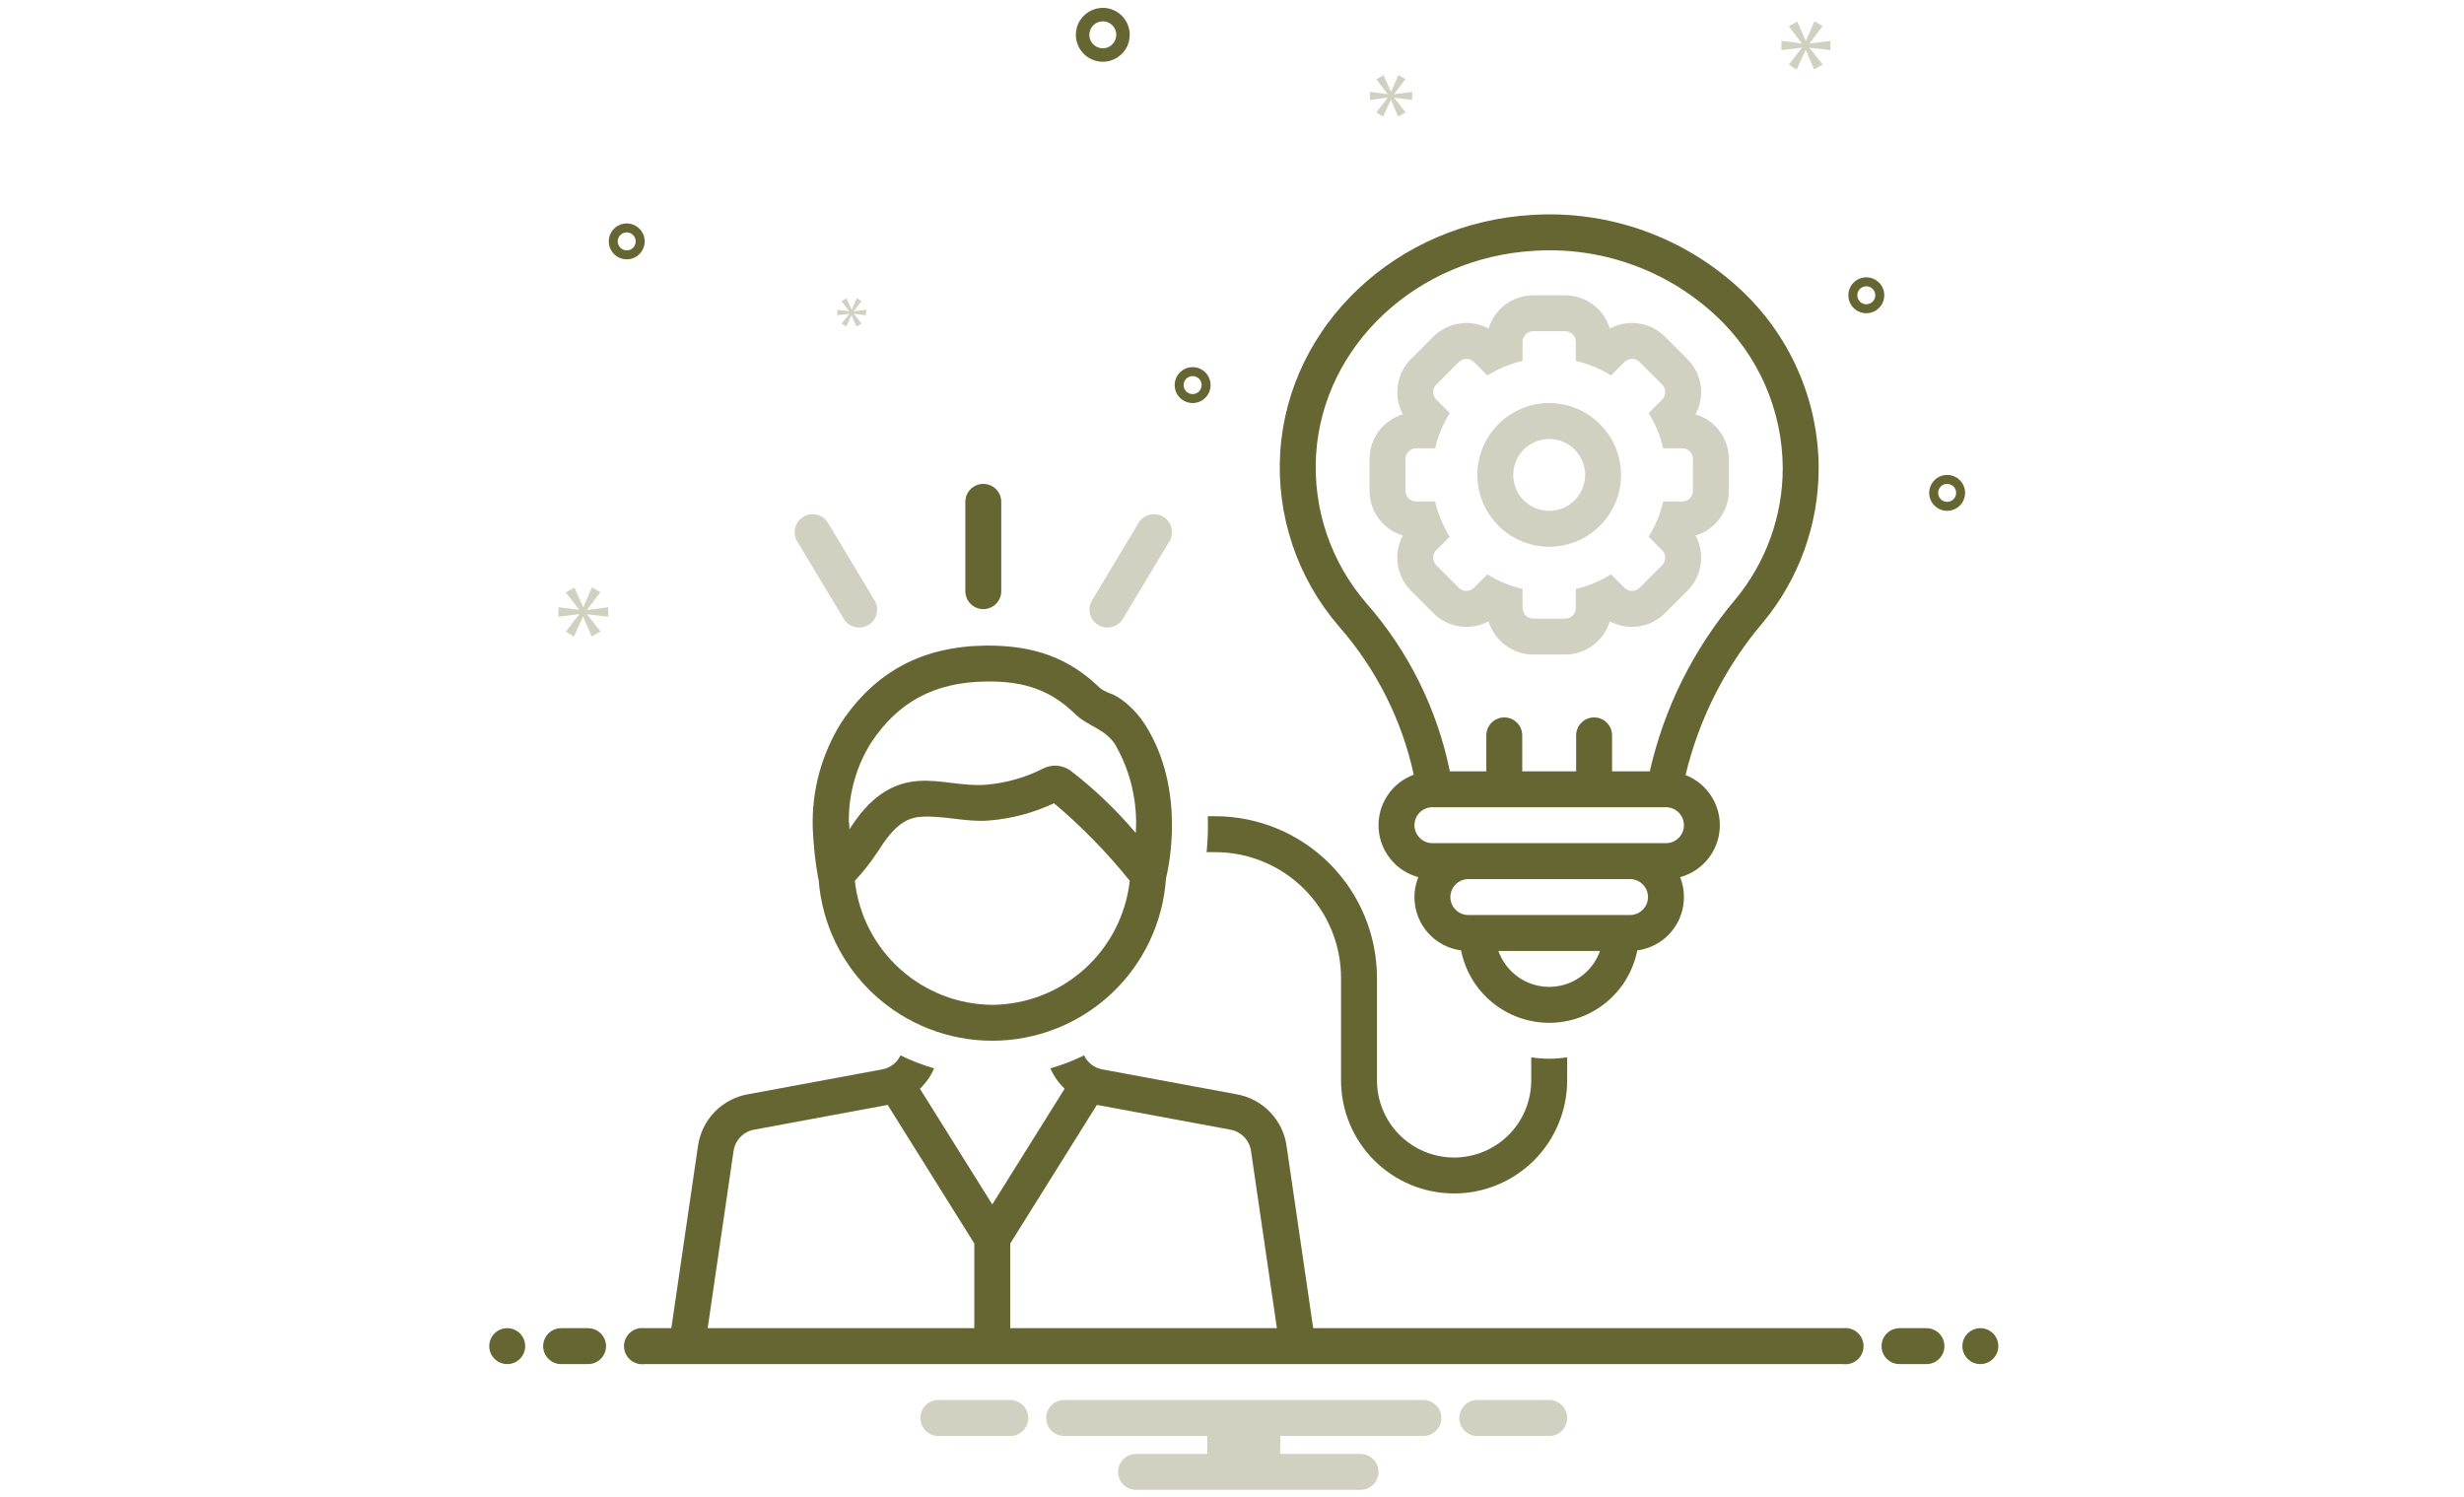
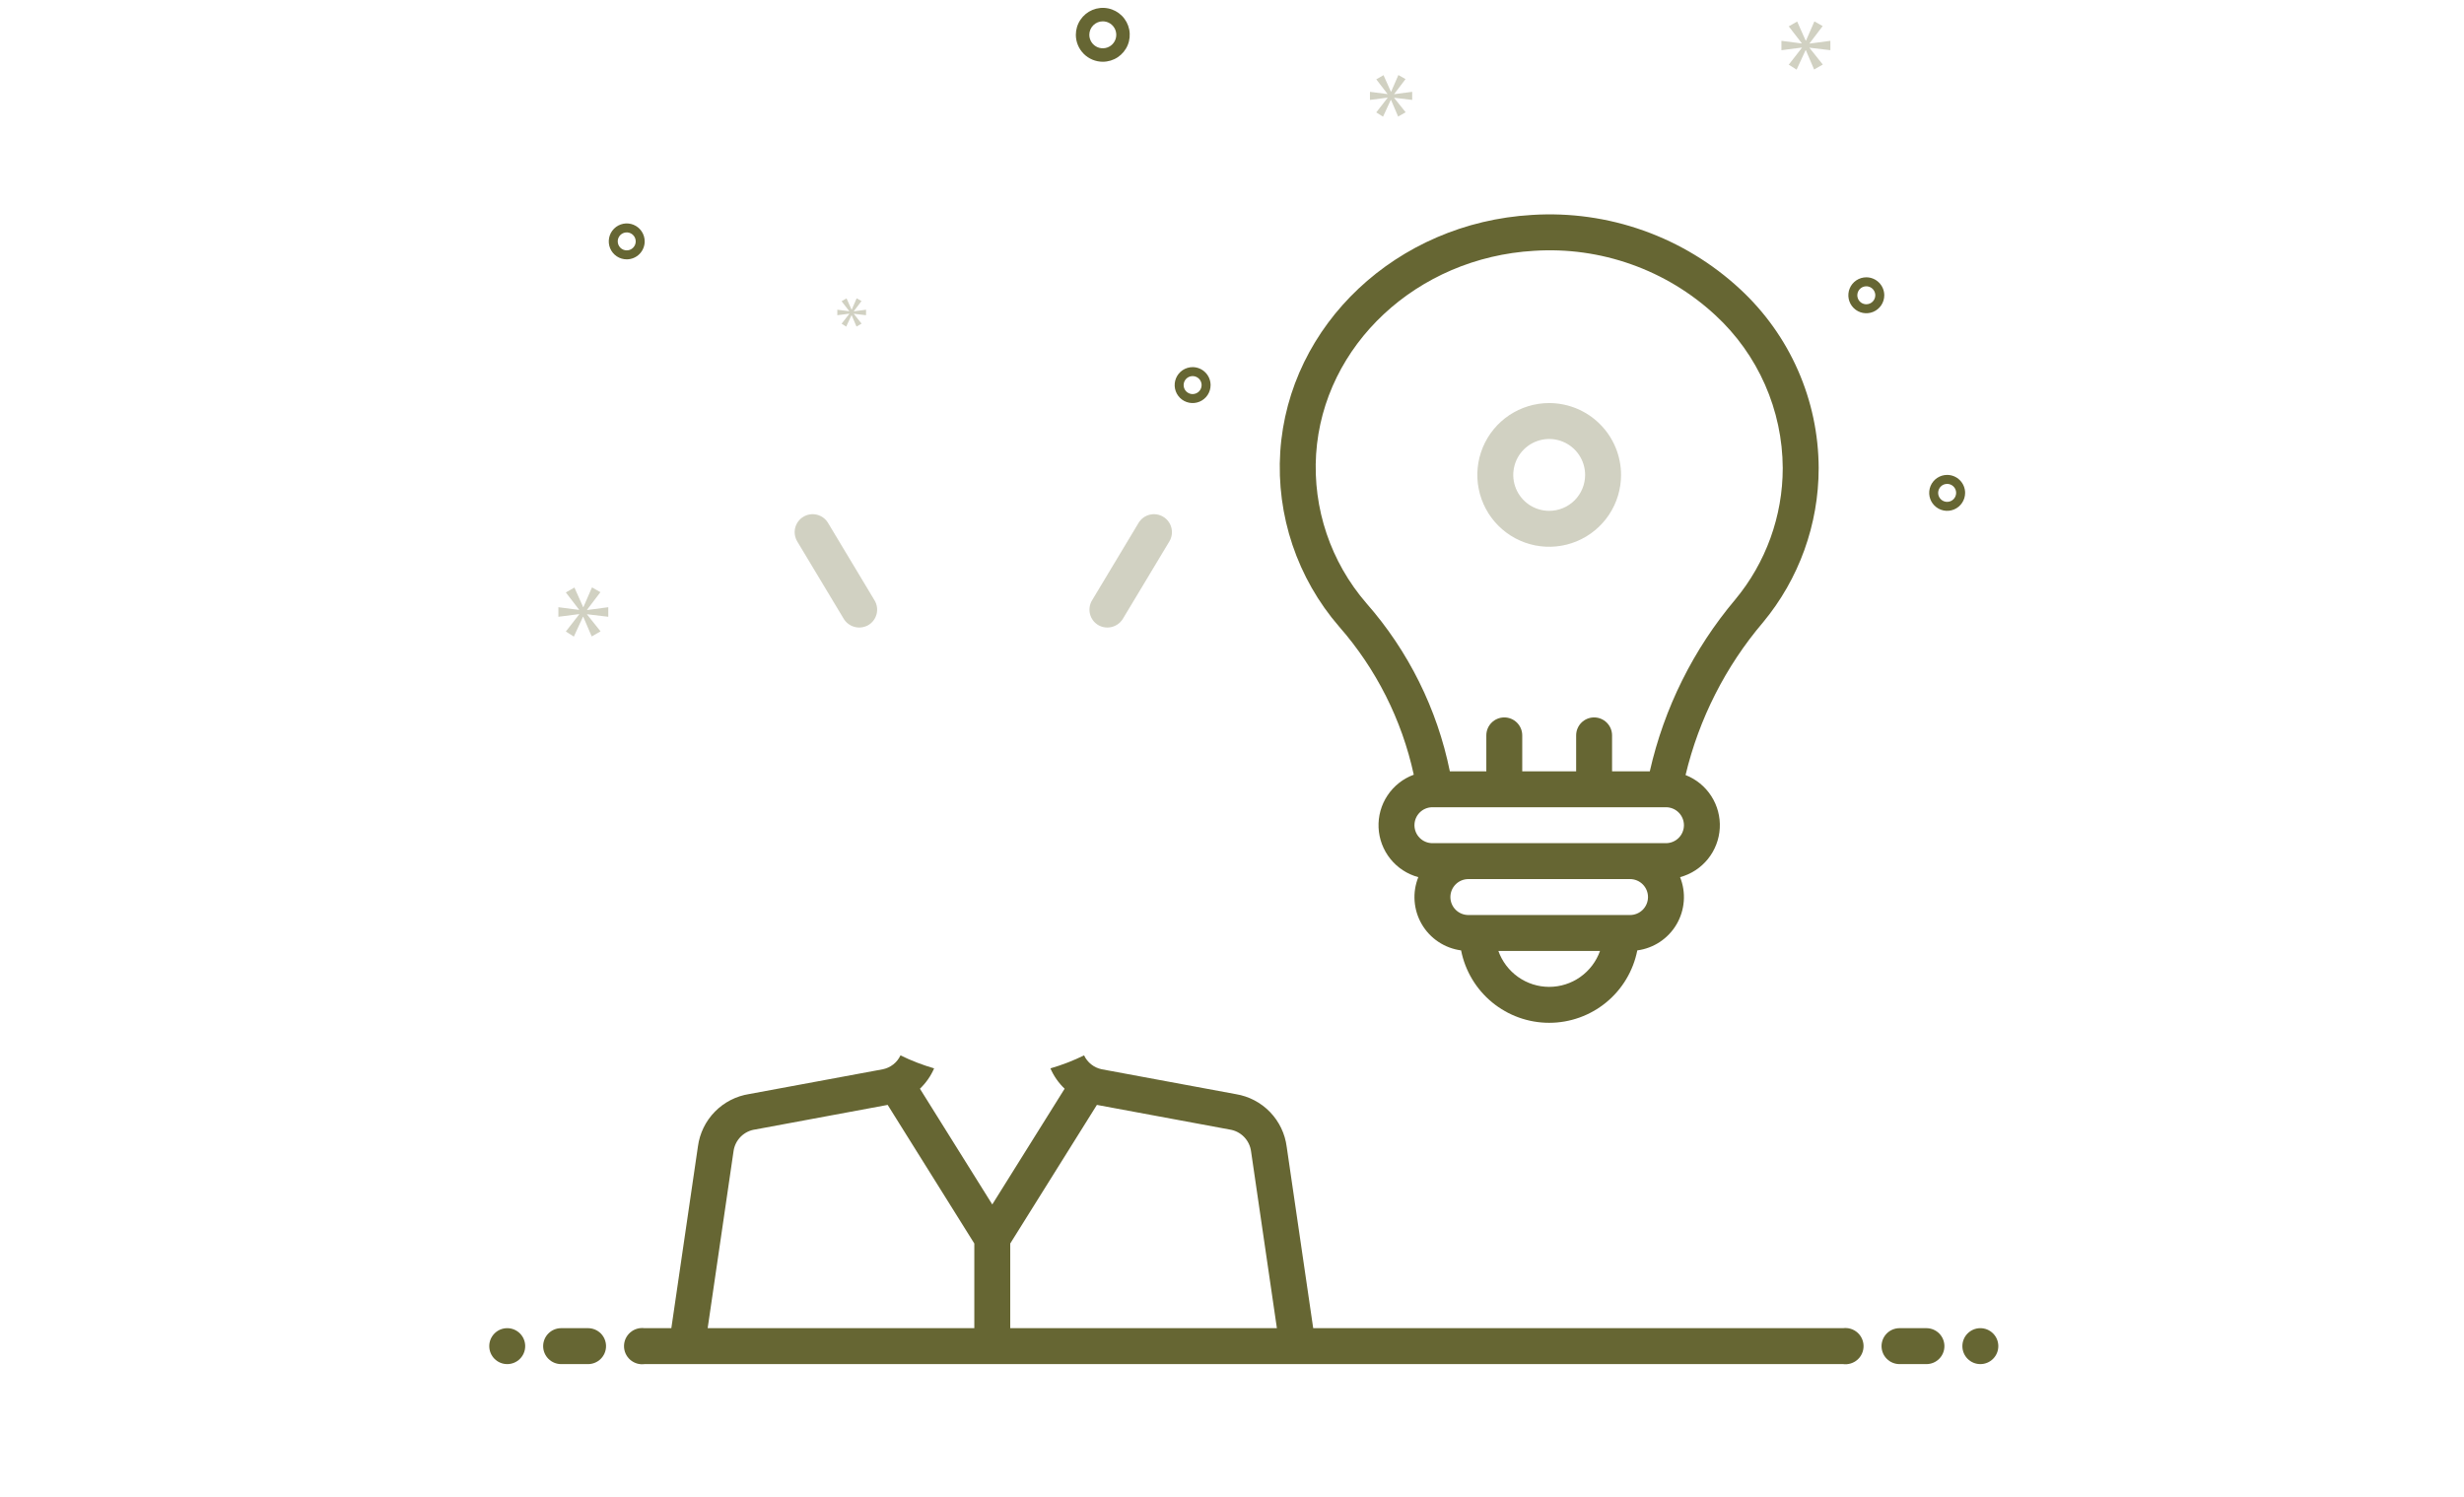
<svg xmlns="http://www.w3.org/2000/svg" width="209" height="127" viewBox="0 0 209 127" fill="none">
  <path d="M154.262 39.703C154.253 36.848 153.656 34.026 152.507 31.413C151.358 28.799 149.682 26.451 147.585 24.514C145.224 22.326 142.444 20.641 139.411 19.561C136.379 18.481 133.159 18.029 129.947 18.233C118.48 18.898 109.3 27.536 108.593 38.325C108.248 43.728 110.038 49.05 113.579 53.146C116.725 56.73 118.906 61.057 119.918 65.717C119.008 66.052 118.229 66.666 117.692 67.473C117.155 68.279 116.889 69.236 116.932 70.204C116.975 71.171 117.325 72.1 117.931 72.856C118.537 73.612 119.368 74.156 120.303 74.408C120.045 75.052 119.937 75.747 119.989 76.439C120.04 77.131 120.248 77.802 120.598 78.402C120.948 79.001 121.431 79.513 122.008 79.897C122.586 80.282 123.244 80.529 123.932 80.621C124.274 82.352 125.205 83.911 126.568 85.031C127.931 86.151 129.641 86.764 131.405 86.764C133.169 86.764 134.879 86.151 136.242 85.031C137.605 83.911 138.536 82.352 138.878 80.621C139.566 80.529 140.224 80.282 140.802 79.897C141.379 79.513 141.862 79.001 142.212 78.402C142.562 77.802 142.77 77.131 142.821 76.439C142.873 75.747 142.765 75.052 142.507 74.408C143.435 74.157 144.26 73.619 144.864 72.872C145.469 72.124 145.822 71.205 145.874 70.245C145.925 69.285 145.673 68.334 145.151 67.526C144.63 66.718 143.867 66.095 142.971 65.746C144.113 60.971 146.364 56.533 149.543 52.792C152.595 49.113 154.265 44.482 154.262 39.702V39.703ZM131.405 83.715C130.46 83.714 129.538 83.421 128.767 82.875C127.995 82.329 127.411 81.558 127.095 80.668H135.715C135.399 81.558 134.815 82.329 134.043 82.875C133.272 83.421 132.35 83.714 131.405 83.715ZM138.262 77.62H124.548C124.144 77.62 123.756 77.459 123.47 77.174C123.185 76.888 123.024 76.5 123.024 76.096C123.024 75.692 123.185 75.304 123.47 75.019C123.756 74.733 124.144 74.572 124.548 74.572H138.262C138.666 74.572 139.054 74.733 139.34 75.019C139.625 75.304 139.786 75.692 139.786 76.096C139.786 76.5 139.625 76.888 139.34 77.174C139.054 77.459 138.666 77.62 138.262 77.62ZM141.31 71.525H121.5C121.096 71.525 120.708 71.364 120.423 71.078C120.137 70.793 119.976 70.405 119.976 70.001C119.976 69.597 120.137 69.209 120.423 68.923C120.708 68.638 121.096 68.477 121.5 68.477H141.31C141.714 68.477 142.101 68.638 142.387 68.923C142.673 69.209 142.834 69.597 142.834 70.001C142.834 70.405 142.673 70.793 142.387 71.078C142.101 71.364 141.714 71.525 141.31 71.525ZM139.938 65.429H136.738V62.382C136.738 61.978 136.578 61.59 136.292 61.304C136.006 61.019 135.619 60.858 135.215 60.858C134.81 60.858 134.423 61.019 134.137 61.304C133.851 61.59 133.691 61.978 133.691 62.382V65.429H129.119V62.382C129.119 61.978 128.959 61.59 128.673 61.304C128.387 61.019 128 60.858 127.595 60.858C127.191 60.858 126.804 61.019 126.518 61.304C126.232 61.59 126.072 61.978 126.072 62.382V65.429H122.978C121.903 60.139 119.461 55.221 115.896 51.167C112.874 47.674 111.343 43.134 111.634 38.524C112.241 29.267 120.189 21.852 130.123 21.276C132.921 21.094 135.727 21.485 138.369 22.423C141.012 23.36 143.436 24.826 145.493 26.731C147.288 28.384 148.722 30.389 149.706 32.621C150.691 34.853 151.204 37.264 151.215 39.704C151.214 43.78 149.788 47.728 147.182 50.863C143.637 55.069 141.153 60.064 139.939 65.429H139.938Z" fill="#666633" />
-   <path d="M129.881 89.688V91.649C129.881 93.384 129.192 95.048 127.965 96.275C126.738 97.502 125.074 98.191 123.339 98.191C121.604 98.191 119.94 97.502 118.713 96.275C117.486 95.048 116.797 93.384 116.797 91.649V82.953C116.793 79.317 115.347 75.831 112.776 73.26C110.204 70.689 106.719 69.243 103.082 69.239H102.448C102.481 70.255 102.448 71.273 102.348 72.286H103.082C105.91 72.289 108.622 73.414 110.621 75.414C112.621 77.414 113.746 80.125 113.749 82.953V91.649C113.749 94.192 114.76 96.632 116.558 98.43C118.356 100.229 120.796 101.239 123.339 101.239C125.882 101.239 128.321 100.229 130.12 98.43C131.918 96.632 132.929 94.192 132.929 91.649V89.688C131.919 89.85 130.89 89.85 129.881 89.688ZM95.489 59.619C95.159 59.346 94.801 59.11 94.42 58.916C94.028 58.795 93.656 58.615 93.318 58.382C90.699 55.822 87.713 54.722 83.575 54.764C78.226 54.84 74.23 56.978 71.357 61.301C69.683 63.973 68.841 67.083 68.938 70.235C68.994 71.665 69.148 73.09 69.398 74.499C69.406 74.538 69.425 74.573 69.436 74.612C69.714 78.338 71.393 81.821 74.137 84.358C76.88 86.895 80.483 88.298 84.22 88.284C87.957 88.271 91.55 86.841 94.274 84.284C96.999 81.726 98.653 78.231 98.903 74.502C99.127 73.603 100.593 67.041 97.196 61.578C96.736 60.837 96.159 60.175 95.488 59.619H95.489ZM84.167 85.239C81.273 85.216 78.488 84.133 76.339 82.195C74.191 80.256 72.827 77.597 72.508 74.721C73.217 73.96 73.861 73.141 74.435 72.272C75.743 70.185 76.743 69.376 78.125 69.286C80.059 69.161 81.954 69.768 83.895 69.603C85.805 69.45 87.671 68.953 89.405 68.138C91.752 70.118 93.902 72.32 95.826 74.714C95.508 77.592 94.145 80.252 91.996 82.192C89.847 84.132 87.061 85.216 84.167 85.239ZM96.34 70.663C94.692 68.71 92.84 66.938 90.815 65.379C90.481 65.135 90.085 64.988 89.672 64.955C89.258 64.923 88.844 65.007 88.476 65.197C86.968 65.964 85.323 66.429 83.636 66.566C81.727 66.73 79.844 66.122 77.929 66.246C74.999 66.434 73.279 68.429 71.996 70.426C72.12 70.234 71.995 69.82 71.998 69.6C71.994 67.261 72.652 64.968 73.896 62.987C76.202 59.517 79.29 57.873 83.618 57.812C86.909 57.752 89.168 58.587 91.187 60.562C92.27 61.62 93.754 61.815 94.608 63.188C95.907 65.455 96.509 68.055 96.34 70.663Z" fill="#666633" />
-   <path d="M143.818 35.144C144.222 34.395 144.374 33.536 144.251 32.694C144.129 31.852 143.738 31.071 143.137 30.469L141.222 28.553C140.62 27.952 139.839 27.56 138.997 27.437C138.155 27.314 137.295 27.466 136.546 27.871C136.302 27.056 135.802 26.341 135.12 25.833C134.438 25.324 133.61 25.049 132.759 25.048H130.05C129.199 25.049 128.371 25.324 127.689 25.833C127.007 26.341 126.507 27.056 126.263 27.871C125.514 27.466 124.655 27.314 123.812 27.437C122.97 27.56 122.19 27.951 121.587 28.553L119.672 30.469C119.071 31.071 118.68 31.852 118.558 32.694C118.435 33.536 118.587 34.395 118.992 35.144C118.176 35.388 117.461 35.888 116.952 36.57C116.443 37.252 116.168 38.08 116.167 38.931V41.641C116.168 42.492 116.443 43.32 116.952 44.002C117.461 44.684 118.176 45.184 118.992 45.427C118.587 46.176 118.435 47.036 118.558 47.878C118.68 48.72 119.071 49.501 119.672 50.103L121.587 52.019C122.19 52.62 122.97 53.011 123.812 53.134C124.655 53.257 125.514 53.105 126.263 52.7C126.507 53.516 127.007 54.23 127.689 54.739C128.371 55.248 129.199 55.523 130.05 55.524H132.759C133.61 55.523 134.438 55.248 135.12 54.739C135.802 54.23 136.302 53.516 136.546 52.7C137.295 53.105 138.154 53.257 138.997 53.134C139.839 53.011 140.619 52.62 141.222 52.019L143.137 50.103C143.738 49.501 144.129 48.72 144.252 47.878C144.374 47.036 144.222 46.176 143.818 45.427C144.633 45.184 145.348 44.684 145.857 44.002C146.366 43.32 146.641 42.492 146.643 41.641V38.931C146.641 38.08 146.366 37.252 145.857 36.57C145.348 35.888 144.633 35.388 143.818 35.145V35.144ZM143.595 41.641C143.595 41.88 143.5 42.11 143.331 42.279C143.161 42.448 142.932 42.544 142.692 42.544H141.077C140.832 43.6 140.414 44.608 139.84 45.529L140.983 46.672C141.066 46.755 141.133 46.855 141.178 46.964C141.224 47.074 141.247 47.191 141.247 47.31C141.247 47.428 141.224 47.546 141.178 47.656C141.133 47.765 141.066 47.865 140.983 47.948L139.067 49.864C138.983 49.948 138.884 50.014 138.774 50.06C138.665 50.105 138.547 50.128 138.429 50.128C138.31 50.128 138.193 50.105 138.083 50.06C137.974 50.014 137.874 49.948 137.79 49.864L136.647 48.721C135.727 49.295 134.718 49.713 133.662 49.958V51.574C133.662 51.813 133.567 52.043 133.398 52.212C133.228 52.381 132.999 52.476 132.759 52.476H130.05C129.81 52.476 129.581 52.381 129.412 52.212C129.242 52.043 129.147 51.813 129.147 51.574V49.958C128.091 49.713 127.082 49.295 126.161 48.722L125.019 49.864C124.935 49.948 124.836 50.014 124.726 50.06C124.617 50.105 124.499 50.128 124.381 50.128C124.262 50.128 124.145 50.105 124.035 50.06C123.926 50.014 123.826 49.948 123.742 49.864L121.827 47.948C121.743 47.865 121.676 47.765 121.631 47.655C121.585 47.546 121.562 47.428 121.562 47.31C121.562 47.191 121.585 47.073 121.631 46.964C121.676 46.854 121.743 46.755 121.827 46.671L122.97 45.529C122.396 44.608 121.978 43.6 121.732 42.544H120.117C119.878 42.544 119.648 42.448 119.479 42.279C119.309 42.11 119.214 41.88 119.214 41.641V38.931C119.214 38.692 119.309 38.462 119.479 38.293C119.648 38.123 119.878 38.028 120.117 38.028H121.732C121.978 36.972 122.395 35.963 122.969 35.042L121.827 33.9C121.743 33.817 121.676 33.717 121.631 33.608C121.586 33.498 121.562 33.38 121.562 33.262C121.562 33.143 121.586 33.026 121.631 32.916C121.676 32.807 121.743 32.707 121.827 32.623L123.742 30.708C123.826 30.624 123.926 30.558 124.035 30.512C124.145 30.467 124.262 30.444 124.381 30.444C124.499 30.444 124.617 30.467 124.726 30.512C124.836 30.558 124.935 30.624 125.019 30.708L126.162 31.85C127.082 31.277 128.091 30.859 129.147 30.614V28.998C129.147 28.759 129.242 28.529 129.412 28.36C129.581 28.191 129.81 28.096 130.05 28.096H132.759C132.999 28.096 133.228 28.191 133.398 28.36C133.567 28.529 133.662 28.759 133.662 28.998V30.614C134.718 30.859 135.727 31.277 136.647 31.85L137.79 30.707C137.874 30.623 137.974 30.557 138.083 30.512C138.193 30.466 138.31 30.443 138.429 30.443C138.547 30.443 138.665 30.466 138.774 30.512C138.884 30.557 138.983 30.623 139.067 30.707L140.983 32.623C141.066 32.707 141.133 32.807 141.178 32.916C141.224 33.026 141.247 33.143 141.247 33.262C141.247 33.38 141.224 33.498 141.178 33.608C141.133 33.717 141.066 33.817 140.983 33.9L139.84 35.043C140.413 35.964 140.831 36.972 141.077 38.028H142.692C142.932 38.028 143.161 38.123 143.331 38.293C143.5 38.462 143.595 38.692 143.595 38.931V41.641Z" fill="#666633" fill-opacity="0.3" />
  <path d="M131.405 34.191C130.199 34.191 129.021 34.549 128.018 35.219C127.016 35.888 126.235 36.84 125.773 37.954C125.312 39.068 125.191 40.293 125.427 41.476C125.662 42.658 126.242 43.744 127.095 44.597C127.947 45.449 129.033 46.03 130.216 46.265C131.398 46.5 132.623 46.379 133.737 45.918C134.851 45.457 135.803 44.675 136.473 43.673C137.142 42.671 137.5 41.492 137.5 40.287C137.498 38.671 136.855 37.121 135.712 35.979C134.57 34.836 133.021 34.193 131.405 34.191ZM131.405 43.334C130.802 43.334 130.213 43.156 129.712 42.821C129.21 42.486 128.82 42.01 128.589 41.453C128.358 40.896 128.298 40.283 128.416 39.692C128.533 39.101 128.823 38.558 129.25 38.132C129.676 37.705 130.219 37.415 130.81 37.298C131.401 37.18 132.014 37.24 132.571 37.471C133.128 37.702 133.604 38.092 133.939 38.593C134.274 39.095 134.452 39.684 134.452 40.287C134.452 41.095 134.131 41.87 133.56 42.442C132.988 43.013 132.213 43.334 131.405 43.334ZM93.148 53.021C93.496 53.224 93.909 53.283 94.299 53.185C94.69 53.088 95.027 52.842 95.239 52.5L99.188 45.927C99.396 45.581 99.458 45.165 99.36 44.773C99.262 44.381 99.012 44.044 98.666 43.836C98.319 43.627 97.904 43.566 97.512 43.663C97.12 43.761 96.782 44.011 96.574 44.358L92.627 50.931C92.419 51.277 92.357 51.692 92.454 52.084C92.552 52.476 92.802 52.813 93.148 53.021ZM71.57 52.5C71.782 52.843 72.119 53.089 72.51 53.186C72.9 53.283 73.314 53.224 73.662 53.021C74.008 52.813 74.257 52.476 74.355 52.084C74.453 51.692 74.391 51.277 74.183 50.931L70.235 44.358C70.132 44.186 69.996 44.036 69.835 43.917C69.674 43.798 69.492 43.712 69.298 43.663C69.103 43.615 68.901 43.605 68.704 43.635C68.506 43.664 68.315 43.733 68.144 43.836C67.972 43.939 67.823 44.075 67.703 44.235C67.584 44.396 67.498 44.579 67.45 44.773C67.401 44.967 67.391 45.169 67.421 45.367C67.451 45.565 67.519 45.755 67.622 45.927L71.57 52.5Z" fill="#666633" fill-opacity="0.3" />
-   <path d="M83.405 51.671C83.809 51.671 84.196 51.511 84.482 51.225C84.768 50.939 84.928 50.551 84.928 50.147V42.572C84.928 42.167 84.768 41.78 84.482 41.494C84.196 41.208 83.809 41.048 83.405 41.048C83.001 41.048 82.613 41.208 82.327 41.494C82.041 41.78 81.881 42.167 81.881 42.572V50.147C81.881 50.551 82.041 50.939 82.327 51.225C82.613 51.511 83.001 51.671 83.405 51.671Z" fill="#666633" />
  <path d="M43.024 115.715C43.865 115.715 44.548 115.032 44.548 114.191C44.548 113.349 43.865 112.667 43.024 112.667C42.182 112.667 41.5 113.349 41.5 114.191C41.5 115.032 42.182 115.715 43.024 115.715Z" fill="#666633" />
  <path d="M49.881 112.667H47.595C47.191 112.667 46.803 112.828 46.518 113.113C46.232 113.399 46.071 113.787 46.071 114.191C46.071 114.595 46.232 114.983 46.518 115.268C46.803 115.554 47.191 115.715 47.595 115.715H49.881C50.285 115.715 50.672 115.554 50.958 115.268C51.244 114.983 51.405 114.595 51.405 114.191C51.405 113.787 51.244 113.399 50.958 113.113C50.672 112.828 50.285 112.667 49.881 112.667ZM163.405 112.667H161.119C160.715 112.667 160.327 112.828 160.041 113.113C159.756 113.399 159.595 113.787 159.595 114.191C159.595 114.595 159.756 114.983 160.041 115.268C160.327 115.554 160.715 115.715 161.119 115.715H163.405C163.809 115.715 164.196 115.554 164.482 115.268C164.768 114.983 164.928 114.595 164.928 114.191C164.928 113.787 164.768 113.399 164.482 113.113C164.196 112.828 163.809 112.667 163.405 112.667Z" fill="#666633" />
  <path d="M167.976 115.715C168.818 115.715 169.5 115.032 169.5 114.191C169.5 113.349 168.818 112.667 167.976 112.667C167.134 112.667 166.452 113.349 166.452 114.191C166.452 115.032 167.134 115.715 167.976 115.715Z" fill="#666633" />
-   <path d="M131.522 118.763H125.192C124.808 118.792 124.45 118.966 124.188 119.248C123.927 119.531 123.782 119.902 123.782 120.287C123.782 120.671 123.927 121.042 124.188 121.325C124.45 121.607 124.808 121.781 125.192 121.81H131.522C131.906 121.781 132.264 121.607 132.525 121.325C132.787 121.042 132.932 120.671 132.932 120.287C132.932 119.902 132.787 119.531 132.525 119.248C132.264 118.966 131.906 118.792 131.522 118.763ZM85.808 118.763H79.478C79.094 118.792 78.736 118.966 78.474 119.248C78.213 119.531 78.067 119.902 78.067 120.287C78.067 120.671 78.213 121.042 78.474 121.325C78.736 121.607 79.094 121.781 79.478 121.81H85.808C86.191 121.781 86.55 121.607 86.811 121.325C87.073 121.042 87.218 120.671 87.218 120.287C87.218 119.902 87.073 119.531 86.811 119.248C86.55 118.966 86.191 118.792 85.808 118.763ZM120.738 118.763H90.262C89.858 118.763 89.47 118.923 89.184 119.209C88.898 119.495 88.738 119.882 88.738 120.287C88.738 120.691 88.898 121.078 89.184 121.364C89.47 121.65 89.858 121.81 90.262 121.81H102.406V123.334H96.357C95.953 123.334 95.565 123.495 95.279 123.78C94.994 124.066 94.833 124.454 94.833 124.858C94.833 125.262 94.994 125.65 95.279 125.935C95.565 126.221 95.953 126.382 96.357 126.382H115.404C115.809 126.382 116.196 126.221 116.482 125.935C116.768 125.65 116.928 125.262 116.928 124.858C116.928 124.454 116.768 124.066 116.482 123.78C116.196 123.495 115.809 123.334 115.404 123.334H108.593V121.81H120.738C121.142 121.81 121.53 121.65 121.815 121.364C122.101 121.078 122.262 120.691 122.262 120.287C122.262 119.882 122.101 119.495 121.815 119.209C121.53 118.923 121.142 118.763 120.738 118.763Z" fill="#666633" fill-opacity="0.3" />
  <path d="M156.335 112.667H111.388L109.14 97.286C109 96.174 108.503 95.138 107.725 94.332C106.946 93.525 105.927 92.993 104.821 92.814L93.447 90.704C93.124 90.637 92.82 90.496 92.56 90.291C92.301 90.087 92.093 89.824 91.952 89.525C91.035 89.975 90.08 90.344 89.098 90.628C89.38 91.278 89.79 91.865 90.303 92.354L84.166 102.173L78.03 92.354C78.543 91.865 78.952 91.278 79.234 90.628C78.253 90.344 77.298 89.975 76.381 89.525C76.241 89.824 76.033 90.087 75.773 90.291C75.513 90.496 75.21 90.637 74.886 90.704L63.55 92.806C62.443 92.978 61.421 93.502 60.636 94.303C59.852 95.103 59.348 96.135 59.2 97.246L56.944 112.667H54.666C54.449 112.639 54.228 112.657 54.019 112.721C53.81 112.784 53.617 112.892 53.453 113.036C53.288 113.18 53.157 113.358 53.066 113.557C52.976 113.756 52.93 113.972 52.93 114.191C52.93 114.409 52.976 114.626 53.066 114.825C53.157 115.024 53.288 115.201 53.453 115.346C53.617 115.49 53.81 115.597 54.019 115.661C54.228 115.725 54.449 115.743 54.666 115.715H156.334C156.551 115.743 156.771 115.725 156.98 115.661C157.19 115.597 157.383 115.49 157.547 115.346C157.711 115.201 157.843 115.024 157.933 114.825C158.023 114.626 158.07 114.409 158.07 114.191C158.07 113.972 158.023 113.756 157.933 113.557C157.843 113.358 157.711 113.18 157.547 113.036C157.383 112.892 157.19 112.784 156.98 112.721C156.771 112.657 156.551 112.639 156.334 112.667H156.335ZM93.04 93.727L104.304 95.817C104.769 95.888 105.198 96.109 105.526 96.447C105.853 96.784 106.062 97.22 106.119 97.687L108.308 112.667H85.69V105.485L93.04 93.727ZM62.221 97.647C62.286 97.181 62.502 96.75 62.836 96.418C63.169 96.087 63.602 95.873 64.068 95.811L75.293 93.727L82.643 105.485V112.667H60.025L62.221 97.647ZM93.541 5.238C93.993 5.238 94.435 5.104 94.811 4.853C95.187 4.602 95.48 4.245 95.653 3.827C95.826 3.41 95.871 2.95 95.783 2.507C95.695 2.063 95.477 1.656 95.157 1.336C94.838 1.017 94.43 0.799 93.987 0.711C93.543 0.623 93.084 0.668 92.666 0.841C92.249 1.014 91.892 1.307 91.641 1.683C91.389 2.059 91.255 2.501 91.255 2.953C91.256 3.559 91.497 4.14 91.925 4.568C92.354 4.997 92.935 5.238 93.541 5.238ZM93.541 1.81C93.767 1.81 93.988 1.877 94.176 2.002C94.364 2.128 94.51 2.307 94.597 2.515C94.683 2.724 94.706 2.954 94.662 3.176C94.618 3.397 94.509 3.601 94.349 3.761C94.189 3.921 93.986 4.03 93.764 4.074C93.542 4.118 93.312 4.095 93.104 4.009C92.895 3.922 92.716 3.776 92.591 3.588C92.465 3.4 92.398 3.179 92.398 2.953C92.398 2.65 92.519 2.359 92.733 2.145C92.947 1.931 93.238 1.81 93.541 1.81ZM165.16 40.286C164.859 40.286 164.564 40.375 164.313 40.543C164.063 40.71 163.868 40.948 163.752 41.227C163.637 41.505 163.607 41.812 163.665 42.107C163.724 42.403 163.869 42.674 164.083 42.887C164.296 43.1 164.567 43.246 164.863 43.304C165.158 43.363 165.465 43.333 165.743 43.218C166.022 43.102 166.26 42.907 166.427 42.656C166.594 42.406 166.684 42.111 166.684 41.81C166.683 41.406 166.523 41.019 166.237 40.733C165.951 40.447 165.564 40.286 165.16 40.286ZM165.16 42.572C165.009 42.572 164.862 42.527 164.737 42.443C164.611 42.36 164.514 42.241 164.456 42.101C164.398 41.962 164.383 41.809 164.413 41.661C164.442 41.513 164.515 41.378 164.621 41.271C164.728 41.164 164.864 41.092 165.011 41.063C165.159 41.033 165.312 41.048 165.452 41.106C165.591 41.164 165.71 41.261 165.794 41.387C165.877 41.512 165.922 41.659 165.922 41.81C165.922 42.012 165.841 42.206 165.699 42.348C165.556 42.491 165.362 42.572 165.16 42.572ZM101.16 31.143C100.859 31.143 100.564 31.233 100.313 31.4C100.063 31.567 99.868 31.805 99.752 32.084C99.637 32.362 99.607 32.669 99.665 32.964C99.724 33.26 99.869 33.531 100.083 33.745C100.296 33.958 100.567 34.103 100.863 34.161C101.158 34.22 101.465 34.19 101.743 34.075C102.022 33.959 102.26 33.764 102.427 33.514C102.594 33.263 102.684 32.968 102.684 32.667C102.683 32.263 102.523 31.876 102.237 31.59C101.951 31.304 101.564 31.144 101.16 31.143ZM101.16 33.429C101.009 33.429 100.862 33.384 100.737 33.3C100.611 33.217 100.514 33.098 100.456 32.959C100.398 32.819 100.383 32.666 100.413 32.518C100.442 32.371 100.515 32.235 100.621 32.128C100.728 32.022 100.864 31.949 101.011 31.92C101.159 31.89 101.312 31.905 101.452 31.963C101.591 32.021 101.71 32.118 101.794 32.244C101.877 32.369 101.922 32.516 101.922 32.667C101.922 32.869 101.841 33.063 101.699 33.206C101.556 33.348 101.362 33.429 101.16 33.429ZM158.303 23.524C158.002 23.524 157.707 23.613 157.456 23.781C157.206 23.948 157.01 24.186 156.895 24.465C156.78 24.743 156.75 25.05 156.808 25.345C156.867 25.641 157.012 25.912 157.225 26.125C157.438 26.339 157.71 26.484 158.006 26.543C158.301 26.601 158.608 26.571 158.886 26.456C159.164 26.34 159.402 26.145 159.57 25.895C159.737 25.644 159.827 25.349 159.827 25.048C159.826 24.644 159.666 24.257 159.38 23.971C159.094 23.685 158.707 23.524 158.303 23.524ZM158.303 25.81C158.152 25.81 158.005 25.765 157.88 25.681C157.754 25.598 157.657 25.479 157.599 25.34C157.541 25.2 157.526 25.047 157.556 24.899C157.585 24.752 157.658 24.616 157.764 24.509C157.871 24.403 158.006 24.33 158.154 24.301C158.302 24.271 158.455 24.286 158.594 24.344C158.734 24.402 158.853 24.499 158.936 24.625C159.02 24.75 159.065 24.897 159.065 25.048C159.065 25.25 158.984 25.444 158.841 25.587C158.699 25.729 158.505 25.81 158.303 25.81ZM54.684 20.477C54.684 20.175 54.594 19.881 54.427 19.63C54.26 19.379 54.022 19.184 53.743 19.069C53.465 18.953 53.158 18.923 52.863 18.982C52.567 19.041 52.296 19.186 52.083 19.399C51.869 19.612 51.724 19.884 51.666 20.179C51.607 20.475 51.637 20.781 51.752 21.06C51.868 21.338 52.063 21.576 52.313 21.744C52.564 21.911 52.859 22 53.16 22C53.564 22 53.951 21.839 54.237 21.554C54.523 21.268 54.683 20.881 54.684 20.477ZM52.398 20.477C52.398 20.326 52.443 20.178 52.526 20.053C52.61 19.928 52.729 19.83 52.868 19.773C53.008 19.715 53.161 19.7 53.309 19.729C53.456 19.759 53.592 19.831 53.699 19.938C53.805 20.044 53.878 20.18 53.907 20.328C53.937 20.476 53.922 20.629 53.864 20.768C53.806 20.907 53.709 21.026 53.583 21.11C53.458 21.194 53.311 21.238 53.16 21.238C52.958 21.238 52.764 21.158 52.621 21.015C52.479 20.872 52.398 20.678 52.398 20.477Z" fill="#666633" />
  <path d="M49.796 51.723L50.928 50.233L50.213 49.828L49.486 51.497H49.462L48.723 49.84L47.995 50.257L49.116 51.712V51.735L47.363 51.509V52.32L49.127 52.093V52.117L47.995 53.571L48.674 54L49.45 52.32H49.473L50.189 53.988L50.94 53.559L49.796 52.128V52.105L51.595 52.32V51.509L49.796 51.747V51.723ZM72.038 26.623L71.386 27.46L71.777 27.707L72.224 26.739H72.237L72.649 27.7L73.082 27.453L72.423 26.629V26.615L73.459 26.739V26.272L72.423 26.41V26.396L73.075 25.538L72.663 25.305L72.244 26.265H72.231L71.805 25.311L71.386 25.552L72.031 26.389V26.403L71.022 26.272V26.739L72.038 26.609V26.623ZM155.256 4.258V3.463L153.491 3.697V3.674L154.602 2.212L153.9 1.814L153.187 3.451H153.163L152.439 1.826L151.725 2.236L152.824 3.662V3.686L151.104 3.463V4.258L152.836 4.036V4.06L151.725 5.486L152.391 5.907L153.152 4.258H153.175L153.876 5.895L154.613 5.475L153.491 4.071V4.048L155.256 4.258ZM118.26 7.971L119.219 6.71L118.613 6.367L117.998 7.779H117.978L117.353 6.377L116.737 6.73L117.685 7.961V7.981L116.202 7.789V8.475L117.695 8.283V8.304L116.737 9.534L117.312 9.898L117.968 8.475H117.988L118.593 9.887L119.229 9.524L118.26 8.313V8.293L119.783 8.475V7.789L118.26 7.99V7.971Z" fill="#666633" fill-opacity="0.3" />
</svg>